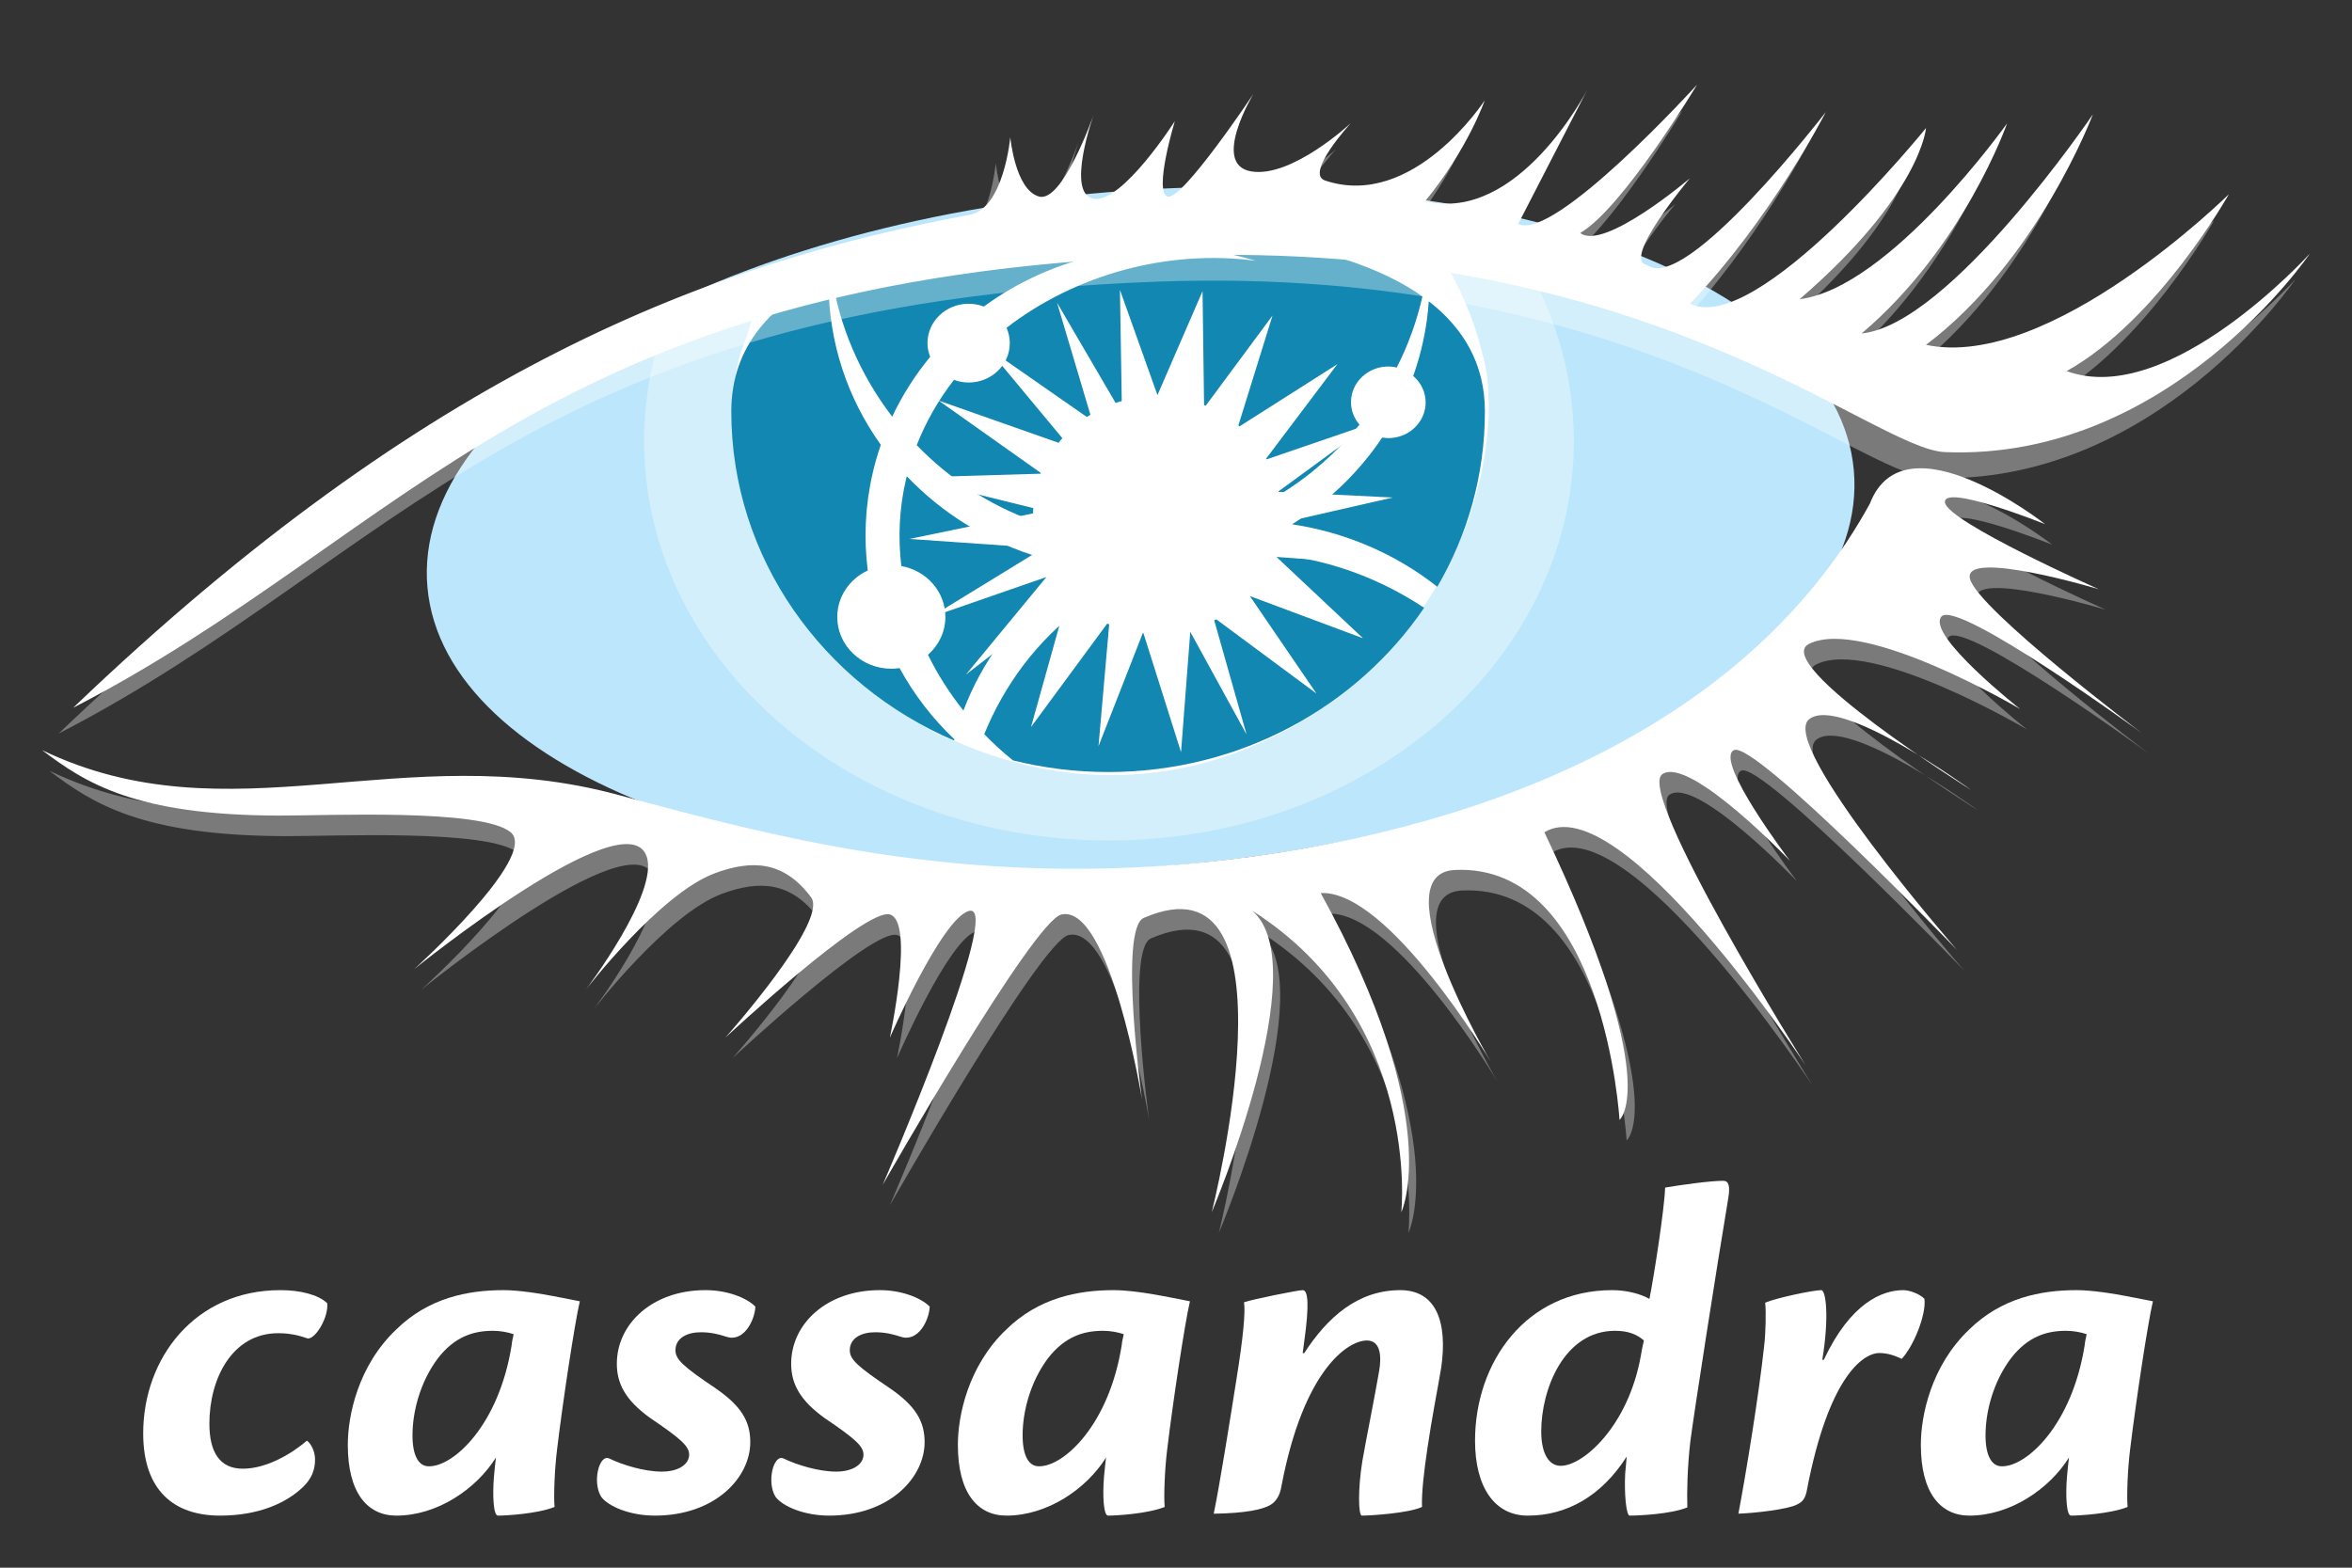
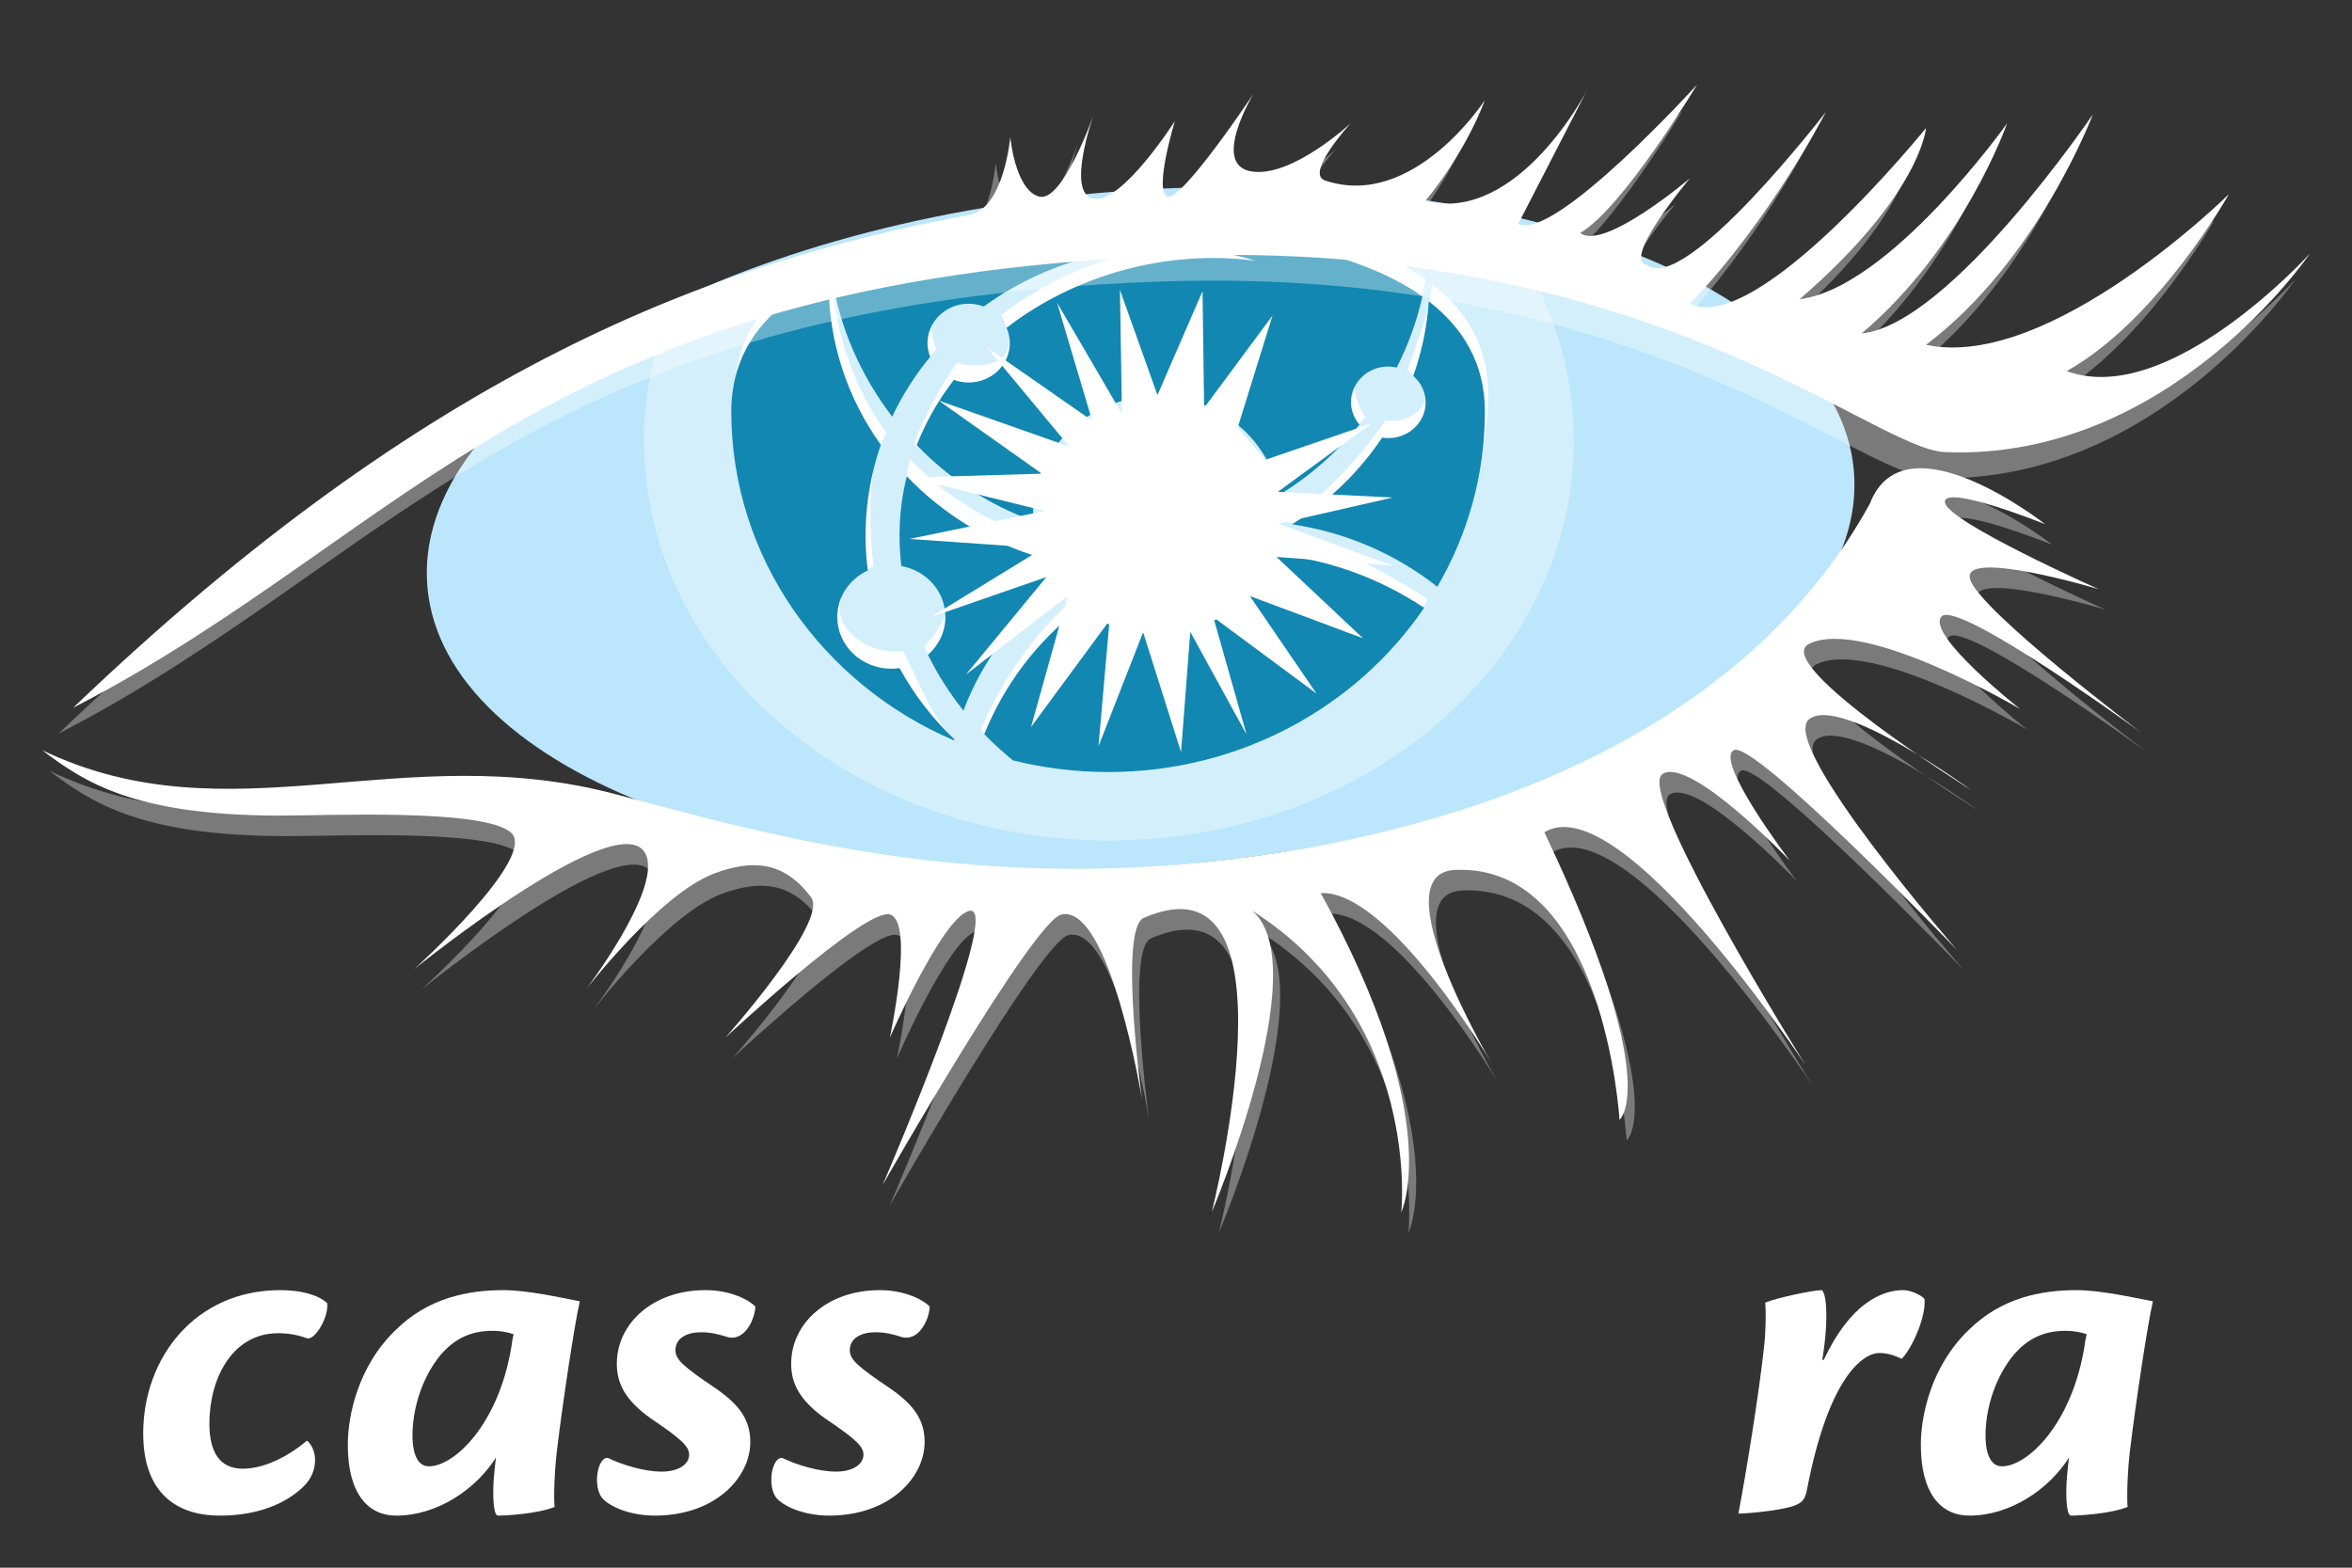
<svg xmlns="http://www.w3.org/2000/svg" width="42" height="28" viewBox="0 0 42 28" fill="none">
  <rect x="0" y="0" width="42" height="28" fill="#333333" stroke="none" />
  <g clip-path="url(#clip0_10467_62648)">
    <path d="M5.012 23.043C5.355 23.043 5.68 23.121 5.843 23.276C5.87 23.519 5.644 23.907 5.499 23.907C5.328 23.847 5.165 23.812 4.967 23.812C4.145 23.812 3.739 24.625 3.739 25.428C3.739 25.93 3.92 26.232 4.335 26.232C4.777 26.232 5.229 25.947 5.481 25.731C5.545 25.774 5.626 25.912 5.626 26.068C5.626 26.241 5.572 26.405 5.409 26.561C5.12 26.837 4.633 27.07 3.929 27.07C3.116 27.07 2.557 26.63 2.557 25.601C2.557 24.253 3.486 23.043 5.003 23.043H5.012Z" fill="white" />
    <path d="M7.664 26.189C8.107 26.189 8.91 25.446 9.136 24.029C9.145 23.942 9.154 23.916 9.172 23.83C9.073 23.795 8.937 23.769 8.802 23.769C8.468 23.769 8.125 23.864 7.818 24.262C7.502 24.685 7.366 25.212 7.366 25.636C7.366 25.999 7.475 26.189 7.655 26.189H7.664ZM6.211 25.8C6.211 25.29 6.391 24.4 7.069 23.752C7.646 23.182 8.35 23.043 8.991 23.043C9.416 23.043 9.993 23.173 10.354 23.242C10.264 23.622 10.047 25.057 9.948 25.886C9.903 26.241 9.885 26.733 9.903 26.915C9.605 27.036 9.046 27.07 8.892 27.07C8.811 27.07 8.793 26.716 8.82 26.379C8.829 26.267 8.847 26.102 8.856 26.033C8.504 26.595 7.809 27.07 7.078 27.07C6.554 27.07 6.211 26.655 6.211 25.809V25.8Z" fill="white" />
    <path d="M12.604 23.043C12.974 23.043 13.326 23.173 13.489 23.337C13.479 23.579 13.281 23.985 12.965 23.873C12.829 23.83 12.694 23.795 12.514 23.795C12.27 23.795 12.062 23.899 12.062 24.115C12.062 24.279 12.188 24.4 12.793 24.806C13.227 25.109 13.398 25.377 13.398 25.757C13.398 26.388 12.775 27.07 11.692 27.07C11.25 27.07 10.861 26.906 10.735 26.733C10.573 26.474 10.699 25.964 10.88 26.05C11.114 26.163 11.502 26.284 11.818 26.284C12.116 26.284 12.306 26.154 12.306 25.981C12.306 25.835 12.171 25.705 11.62 25.333C11.159 25.005 11.015 24.703 11.015 24.357C11.015 23.64 11.656 23.043 12.595 23.043H12.604Z" fill="white" />
    <path d="M15.717 23.043C16.087 23.043 16.439 23.173 16.602 23.337C16.593 23.579 16.394 23.985 16.078 23.873C15.943 23.83 15.807 23.795 15.627 23.795C15.383 23.795 15.175 23.899 15.175 24.115C15.175 24.279 15.302 24.4 15.907 24.806C16.34 25.109 16.511 25.377 16.511 25.757C16.511 26.388 15.888 27.07 14.805 27.07C14.363 27.07 13.975 26.906 13.848 26.733C13.686 26.474 13.812 25.964 13.993 26.05C14.227 26.163 14.616 26.284 14.931 26.284C15.229 26.284 15.419 26.154 15.419 25.981C15.419 25.835 15.284 25.705 14.733 25.333C14.273 25.005 14.128 24.703 14.128 24.357C14.128 23.64 14.769 23.043 15.708 23.043H15.717Z" fill="white" />
-     <path d="M18.559 26.189C19.001 26.189 19.805 25.446 20.03 24.029C20.039 23.942 20.049 23.916 20.067 23.83C19.967 23.795 19.832 23.769 19.696 23.769C19.362 23.769 19.019 23.864 18.712 24.262C18.397 24.685 18.261 25.212 18.261 25.636C18.261 25.999 18.369 26.189 18.55 26.189H18.559ZM17.105 25.8C17.105 25.29 17.286 24.4 17.963 23.752C18.541 23.182 19.245 23.043 19.886 23.043C20.31 23.043 20.888 23.173 21.249 23.242C21.159 23.622 20.942 25.057 20.843 25.886C20.798 26.241 20.78 26.733 20.798 26.915C20.5 27.036 19.94 27.07 19.787 27.07C19.706 27.07 19.687 26.716 19.714 26.379C19.724 26.267 19.741 26.102 19.751 26.033C19.398 26.595 18.703 27.07 17.972 27.07C17.449 27.07 17.105 26.655 17.105 25.809V25.8Z" fill="white" />
-     <path d="M23.29 24.167C23.705 23.527 24.246 23.043 25.005 23.043C25.646 23.043 25.853 23.613 25.736 24.426C25.673 24.806 25.564 25.351 25.492 25.852C25.429 26.275 25.384 26.655 25.393 26.915C25.158 27.027 24.472 27.07 24.319 27.07C24.256 27.07 24.246 26.595 24.328 26.094C24.4 25.679 24.553 24.927 24.626 24.495C24.671 24.244 24.662 23.942 24.409 23.942C24.075 23.942 23.281 24.452 22.883 26.543C22.856 26.716 22.784 26.82 22.685 26.88C22.549 26.958 22.26 27.027 21.674 27.036C21.782 26.509 21.954 25.428 22.08 24.633C22.197 23.907 22.242 23.441 22.215 23.259C22.369 23.207 23.172 23.043 23.262 23.043C23.362 23.043 23.38 23.311 23.29 23.959C23.281 24.02 23.271 24.115 23.262 24.167H23.29Z" fill="white" />
-     <path d="M27.874 26.18C28.271 26.18 29.075 25.471 29.3 24.219C29.31 24.149 29.337 24.02 29.355 23.942C29.237 23.838 29.084 23.769 28.84 23.769C27.928 23.769 27.522 24.815 27.522 25.567C27.522 25.973 27.667 26.18 27.865 26.18H27.874ZM27.279 27.07C26.701 27.07 26.34 26.578 26.34 25.731C26.34 24.331 27.251 23.043 28.786 23.043C29.057 23.043 29.3 23.112 29.454 23.199C29.535 22.801 29.725 21.574 29.734 21.211C29.986 21.168 30.528 21.09 30.772 21.09C30.871 21.09 30.898 21.185 30.862 21.401C30.645 22.698 30.258 25.186 30.185 25.74C30.131 26.206 30.122 26.664 30.131 26.923C29.842 27.044 29.255 27.07 29.102 27.07C29.038 27.07 29.003 26.673 29.021 26.319C29.03 26.206 29.048 26.042 29.048 26.016C28.596 26.725 27.973 27.07 27.287 27.07H27.279Z" fill="white" />
    <path d="M32.568 24.287C33.047 23.267 33.615 23.043 33.986 23.043C34.103 23.043 34.283 23.112 34.365 23.198C34.401 23.483 34.166 24.054 33.959 24.27C33.85 24.218 33.715 24.166 33.561 24.166C33.254 24.166 32.65 24.624 32.27 26.594C32.243 26.759 32.189 26.828 32.09 26.871C31.937 26.957 31.332 27.026 31.043 27.035C31.178 26.326 31.413 24.883 31.503 24.036C31.53 23.82 31.539 23.423 31.521 23.267C31.693 23.189 32.37 23.043 32.523 23.043C32.605 23.043 32.668 23.518 32.541 24.287H32.568Z" fill="white" />
    <path d="M35.754 26.189C36.197 26.189 37 25.446 37.226 24.029C37.235 23.942 37.244 23.916 37.262 23.83C37.163 23.795 37.027 23.769 36.892 23.769C36.558 23.769 36.215 23.864 35.908 24.262C35.592 24.685 35.456 25.212 35.456 25.636C35.456 25.999 35.565 26.189 35.745 26.189H35.754ZM34.301 25.8C34.301 25.29 34.481 24.4 35.158 23.752C35.736 23.182 36.44 23.043 37.081 23.043C37.505 23.043 38.083 23.173 38.445 23.242C38.354 23.622 38.138 25.057 38.038 25.886C37.993 26.241 37.975 26.733 37.993 26.915C37.695 27.036 37.136 27.07 36.982 27.07C36.901 27.07 36.883 26.716 36.91 26.379C36.919 26.267 36.937 26.102 36.946 26.033C36.594 26.595 35.899 27.07 35.168 27.07C34.644 27.07 34.301 26.655 34.301 25.809V25.8Z" fill="white" />
    <path d="M33.104 8.399C33.402 11.72 27.941 14.882 20.907 15.46C13.874 16.037 7.93 13.812 7.633 10.491C7.335 7.168 12.796 4.007 19.829 3.429C26.863 2.852 32.806 5.076 33.104 8.399Z" fill="#BBE6FB" />
    <g opacity="0.35">
      <path d="M20.035 3.82C17.352 3.778 14.212 4.798 11.876 5.753C11.633 6.424 11.502 7.137 11.502 7.877C11.502 11.817 15.219 15.012 19.803 15.012C24.388 15.012 28.105 11.817 28.105 7.877C28.105 6.63 27.732 5.458 27.077 4.438C25.208 4.16 22.638 3.86 20.035 3.82Z" fill="white" />
    </g>
-     <path d="M19.802 3.821C18.317 3.734 15.757 4.476 13.622 5.216C13.297 5.949 13.117 6.751 13.117 7.592C13.117 11.045 16.387 13.844 19.846 13.844C23.282 13.844 26.322 11.04 26.575 7.592C26.657 6.47 26.253 5.412 25.692 4.5C23.479 4.126 21.13 3.898 19.802 3.821Z" fill="white" />
    <path d="M15.99 7.137C16.172 6.751 16.448 6.562 16.716 6.238C16.686 6.161 16.621 5.911 16.621 5.824C16.621 5.436 16.95 5.121 17.356 5.121C17.451 5.121 17.543 5.139 17.626 5.171C18.842 4.284 20.443 3.897 22.051 4.241C22.198 4.273 22.342 4.311 22.483 4.353C20.894 4.142 19.102 4.681 17.883 5.623C17.921 5.707 18.024 5.947 18.024 6.044C18.024 6.432 17.761 6.527 17.356 6.527C17.264 6.527 17.175 6.51 17.094 6.48C16.819 6.834 16.481 7.508 16.316 7.93C16.99 8.507 17.599 8.716 18.393 9C18.391 8.964 18.42 8.93 18.42 8.893C18.42 7.723 19.497 6.771 20.72 6.771C21.816 6.771 22.723 7.534 22.9 8.535C23.447 8.202 23.976 7.947 24.379 7.453C24.285 7.343 24.183 7.033 24.183 6.88C24.183 6.527 24.482 6.242 24.85 6.242C24.902 6.242 24.952 6.249 25.001 6.26C25.206 5.857 25.36 5.43 25.459 4.99C23.546 3.635 19.846 3.82 19.846 3.82C19.846 3.82 16.901 3.673 14.908 4.603C15.041 5.523 15.425 6.398 15.99 7.137Z" fill="white" />
    <path d="M25.131 6.611C25.267 6.727 25.34 6.83 25.399 6.929C25.577 7.237 25.219 7.519 24.851 7.519C24.813 7.519 24.777 7.514 24.741 7.508C24.326 8.129 23.6 8.924 22.955 9.325C23.944 9.48 24.877 9.859 25.62 10.445C26.16 9.518 26.575 8.179 26.575 7.042C26.575 6.176 26.176 5.541 25.573 5.076C25.541 5.54 25.283 6.188 25.131 6.611Z" fill="white" />
    <path d="M17.1 12.484C17.43 11.613 18.241 10.938 19.008 10.344C18.895 10.197 18.727 9.832 18.657 9.66C17.721 9.387 16.894 8.878 16.252 8.203C16.247 8.222 16.241 8.241 16.236 8.261C16.115 8.78 16.093 9.299 16.153 9.806C16.601 9.886 16.94 10.262 16.94 10.714C16.94 10.982 16.695 11.371 16.504 11.54C16.711 11.967 16.853 12.174 17.1 12.484Z" fill="white" />
    <path d="M17.042 13.217C16.649 12.843 16.377 12.096 16.122 11.627C16.074 11.634 16.025 11.639 15.975 11.639C15.442 11.639 14.883 11.211 15.01 10.715C15.08 10.441 15.277 10.261 15.6 10.111C15.526 9.543 15.506 8.726 15.644 8.135C15.684 7.966 15.767 7.887 15.823 7.726C15.234 6.902 14.854 5.82 14.854 4.746C14.854 4.707 14.856 4.669 14.857 4.63C13.863 5.107 13.117 5.859 13.117 7.043C13.117 9.662 14.693 12.231 17.037 13.238C17.039 13.231 17.04 13.224 17.042 13.217Z" fill="white" />
    <path d="M22.808 9.594C22.505 10.419 21.685 11.012 20.72 11.012C20.204 11.012 19.73 10.841 19.354 10.558C18.578 11.136 17.873 12.153 17.516 13.034C17.676 13.2 17.788 13.336 17.968 13.483C18.511 13.618 19.259 13.483 19.846 13.483C22.21 13.483 24.304 12.476 25.504 10.711C24.706 10.182 23.765 9.678 22.808 9.594Z" fill="white" />
    <path d="M15.932 7.442C16.114 7.056 16.342 6.698 16.61 6.374C16.58 6.298 16.562 6.215 16.562 6.128C16.562 5.74 16.891 5.425 17.297 5.425C17.393 5.425 17.484 5.443 17.568 5.475C18.784 4.588 20.384 4.202 21.992 4.546C22.139 4.577 22.283 4.616 22.425 4.658C20.835 4.447 19.193 4.913 17.974 5.855C18.011 5.939 18.032 6.032 18.032 6.128C18.032 6.517 17.703 6.832 17.297 6.832C17.205 6.832 17.117 6.815 17.035 6.785C16.76 7.139 16.535 7.53 16.37 7.951C16.949 8.549 17.659 9.021 18.453 9.305C18.451 9.268 18.447 9.233 18.447 9.196C18.447 8.025 19.438 7.076 20.661 7.076C21.757 7.076 22.665 7.839 22.842 8.84C23.389 8.507 23.874 8.079 24.277 7.585C24.183 7.476 24.125 7.337 24.125 7.184C24.125 6.832 24.424 6.546 24.791 6.546C24.844 6.546 24.894 6.553 24.942 6.564C25.147 6.162 25.301 5.735 25.4 5.295C23.488 3.94 19.787 4.125 19.787 4.125C19.787 4.125 16.843 3.977 14.85 4.907C14.983 5.828 15.366 6.702 15.932 7.442Z" fill="#1287B1" />
    <path d="M25.236 6.715C25.371 6.832 25.458 6.999 25.458 7.187C25.458 7.539 25.159 7.825 24.791 7.825C24.754 7.825 24.718 7.82 24.682 7.815C24.267 8.435 23.718 8.964 23.072 9.364C24.026 9.507 24.924 9.894 25.666 10.48C26.207 9.553 26.516 8.485 26.516 7.348C26.516 6.482 26.116 5.847 25.514 5.382C25.482 5.846 25.387 6.293 25.236 6.715Z" fill="#1287B1" />
    <path d="M17.204 12.691C17.534 11.82 18.106 11.038 18.873 10.444C18.761 10.297 18.669 10.136 18.599 9.964C17.663 9.691 16.835 9.181 16.193 8.506C16.189 8.526 16.183 8.545 16.178 8.565C16.057 9.083 16.035 9.603 16.095 10.11C16.543 10.19 16.882 10.566 16.882 11.018C16.882 11.286 16.762 11.527 16.571 11.696C16.744 12.047 16.956 12.381 17.204 12.691Z" fill="#1287B1" />
    <path d="M17.042 13.205C16.649 12.831 16.319 12.401 16.064 11.933C16.016 11.94 15.967 11.944 15.917 11.944C15.384 11.944 14.951 11.53 14.951 11.02C14.951 10.654 15.174 10.339 15.496 10.189C15.423 9.621 15.448 9.031 15.586 8.44C15.625 8.271 15.673 8.107 15.729 7.945C15.14 7.121 14.796 6.125 14.796 5.051C14.796 5.012 14.798 4.973 14.799 4.935C13.804 5.412 13.059 6.164 13.059 7.348C13.059 9.967 14.692 12.22 17.037 13.227C17.038 13.22 17.04 13.212 17.042 13.205Z" fill="#1287B1" />
    <path d="M22.75 9.901C22.447 10.725 21.628 11.318 20.662 11.318C20.146 11.318 19.672 11.147 19.296 10.864C18.52 11.443 17.934 12.231 17.576 13.113C17.737 13.279 17.908 13.435 18.088 13.581C18.631 13.716 19.201 13.789 19.789 13.789C22.152 13.789 24.23 12.621 25.431 10.856C24.633 10.326 23.707 9.984 22.75 9.901Z" fill="#1287B1" />
-     <path d="M22.826 9.353L24.871 8.886L22.818 8.785L24.489 7.563L22.593 8.213L23.882 6.504L22.102 7.636L22.724 5.635L21.502 7.285L21.474 5.2L20.669 7.057L19.999 5.178L20.035 7.391L18.876 5.407L19.503 7.514L17.623 6.205L19.096 7.977L16.762 7.155L18.604 8.46L16.242 8.529L18.657 9.126L16.24 9.626L18.626 9.792L16.614 11.025L18.686 10.306L17.248 12.049L19.065 10.646L18.411 12.985L19.813 11.082L19.616 13.329L20.413 11.292L21.09 13.434L21.255 11.285L22.26 13.118L21.666 11.022L23.508 12.387L22.319 10.646L24.339 11.4L22.794 9.947L24.866 10.102L22.826 9.353Z" fill="white" />
+     <path d="M22.826 9.353L24.871 8.886L22.818 8.785L24.489 7.563L22.593 8.213L22.102 7.636L22.724 5.635L21.502 7.285L21.474 5.2L20.669 7.057L19.999 5.178L20.035 7.391L18.876 5.407L19.503 7.514L17.623 6.205L19.096 7.977L16.762 7.155L18.604 8.46L16.242 8.529L18.657 9.126L16.24 9.626L18.626 9.792L16.614 11.025L18.686 10.306L17.248 12.049L19.065 10.646L18.411 12.985L19.813 11.082L19.616 13.329L20.413 11.292L21.09 13.434L21.255 11.285L22.26 13.118L21.666 11.022L23.508 12.387L22.319 10.646L24.339 11.4L22.794 9.947L24.866 10.102L22.826 9.353Z" fill="white" />
    <g opacity="0.35">
      <path d="M1.047 13.102C7.392 7.028 12.459 5.153 17.058 4.297C17.666 4.183 17.782 2.911 17.782 2.911C17.782 2.911 17.867 3.848 18.293 3.97C18.718 4.093 19.272 2.503 19.272 2.503C19.272 2.503 18.761 3.93 19.272 4.011C19.783 4.093 20.72 2.625 20.72 2.625C20.72 2.625 20.337 3.889 20.592 3.97C20.847 4.052 22.125 2.136 22.125 2.136C22.125 2.136 21.358 3.4 22.082 3.522C22.806 3.644 23.862 2.66 23.862 2.66C23.862 2.66 23.032 3.561 23.402 3.685C24.978 4.215 26.253 2.255 26.253 2.255C26.253 2.255 25.957 3.114 25.191 4.052C26.851 4.459 28.085 2.065 28.085 2.065L26.851 4.459C27.49 4.786 30.045 1.973 30.045 1.973C30.045 1.973 28.725 4.174 27.959 4.623C28.384 4.949 29.917 3.644 29.917 3.644C29.917 3.644 28.682 5.112 29.151 5.193C29.832 5.723 32.344 2.462 32.344 2.462C32.344 2.462 31.365 4.378 29.917 5.886C31.127 6.466 34.133 2.747 34.133 2.747C34.133 2.747 34.048 3.93 31.876 5.805C33.494 5.601 35.581 2.666 35.581 2.666C35.581 2.666 34.814 4.867 32.983 6.416C34.572 6.258 37.113 2.503 37.113 2.503C37.113 2.503 36.134 5.112 34.133 6.62C36.347 7.089 39.541 3.93 39.541 3.93C39.541 3.93 38.285 6.172 36.645 7.089C38.476 7.761 40.989 4.989 40.989 4.989C40.989 4.989 38.476 8.699 34.474 8.536C33.16 8.483 29.188 4.722 20.677 5.03C9.436 5.438 7.051 10.004 1.047 13.102Z" fill="white" />
    </g>
    <path d="M1.307 12.641C7.651 6.567 12.719 4.692 17.317 3.836C17.926 3.723 18.041 2.45 18.041 2.45C18.041 2.45 18.126 3.387 18.552 3.51C18.978 3.632 19.532 2.042 19.532 2.042C19.532 2.042 19.021 3.469 19.532 3.55C20.043 3.632 20.979 2.164 20.979 2.164C20.979 2.164 20.596 3.428 20.851 3.51C21.107 3.591 22.384 1.675 22.384 1.675C22.384 1.675 21.618 2.939 22.342 3.061C23.066 3.184 24.122 2.199 24.122 2.199C24.122 2.199 23.292 3.1 23.662 3.224C25.237 3.754 26.512 1.794 26.512 1.794C26.512 1.794 26.217 2.654 25.451 3.591C27.111 3.999 28.344 1.604 28.344 1.604L27.111 3.999C27.75 4.325 30.305 1.512 30.305 1.512C30.305 1.512 28.985 3.713 28.218 4.162C28.644 4.488 30.177 3.184 30.177 3.184C30.177 3.184 28.942 4.651 29.411 4.732C30.092 5.263 32.604 2.001 32.604 2.001C32.604 2.001 31.625 3.917 30.177 5.426C31.387 6.005 34.393 2.287 34.393 2.287C34.393 2.287 34.308 3.469 32.136 5.344C33.754 5.14 35.84 2.205 35.84 2.205C35.84 2.205 35.074 4.406 33.243 5.956C34.832 5.797 37.373 2.042 37.373 2.042C37.373 2.042 36.394 4.651 34.393 6.159C36.607 6.628 39.801 3.469 39.801 3.469C39.801 3.469 38.544 5.711 36.905 6.628C38.736 7.301 41.248 4.529 41.248 4.529C41.248 4.529 38.736 8.238 34.733 8.075C33.42 8.022 29.448 4.261 20.937 4.57C9.695 4.977 7.311 9.543 1.307 12.641Z" fill="white" />
    <g opacity="0.35">
      <path d="M0.879 13.765C4.232 15.375 7.298 13.52 11.162 14.563C14.1 15.356 17.677 16.333 22.532 15.66C27.386 14.988 31.538 12.97 33.518 9.362C34.135 7.752 36.648 9.729 36.648 9.729C36.648 9.729 34.817 8.995 34.859 9.342C34.902 9.688 37.606 10.891 37.606 10.891C37.606 10.891 35.157 10.157 35.306 10.707C35.456 11.258 38.372 13.459 38.372 13.459C38.372 13.459 35.072 11.054 34.795 11.38C34.518 11.706 36.2 13.031 36.2 13.031C36.2 13.031 33.411 11.38 32.432 11.867C31.727 12.217 35.328 14.478 35.328 14.478C35.328 14.478 32.986 12.766 32.432 13.214C31.878 13.663 35.072 17.332 35.072 17.332C35.072 17.332 31.452 13.581 31.091 13.765C30.729 13.948 32.091 15.742 32.091 15.742C32.091 15.742 30.303 13.867 29.813 14.193C29.324 14.519 32.368 19.39 32.368 19.39C32.368 19.39 29.068 14.397 27.706 15.232C29.845 19.727 29.047 20.369 29.047 20.369C29.047 20.369 28.774 15.784 26.108 15.905C24.767 15.966 26.747 19.329 26.747 19.329C26.747 19.329 24.925 16.258 23.711 16.319C25.948 20.371 25.151 22.02 25.151 22.02C25.151 22.02 25.52 18.558 22.487 16.632C23.636 17.61 21.765 22.02 21.765 22.02C21.765 22.02 23.411 15.522 20.552 16.761C20.1 16.956 20.52 20.002 20.52 20.002C20.52 20.002 19.945 16.516 19.083 16.7C18.58 16.807 15.889 21.53 15.889 21.53C15.889 21.53 18.093 16.425 17.422 16.639C16.933 16.795 16.017 18.901 16.017 18.901C16.017 18.901 16.464 16.822 16.017 16.7C15.57 16.578 13.079 18.901 13.079 18.901C13.079 18.901 14.931 16.822 14.611 16.394C14.127 15.745 13.56 15.715 12.887 15.966C11.907 16.332 10.588 18.045 10.588 18.045C10.588 18.045 11.903 16.31 11.673 15.66C11.304 14.616 7.522 17.678 7.522 17.678C7.522 17.678 9.757 15.66 9.246 15.232C8.735 14.804 5.961 14.937 5.095 14.934C2.54 14.927 1.654 14.353 0.879 13.765Z" fill="white" />
    </g>
    <path d="M0.752 13.398C4.105 15.008 7.171 13.153 11.035 14.196C13.973 14.988 17.55 15.966 22.405 15.293C27.259 14.62 31.41 12.603 33.391 8.995C34.008 7.385 36.52 9.362 36.52 9.362C36.52 9.362 34.69 8.628 34.732 8.975C34.775 9.321 37.479 10.524 37.479 10.524C37.479 10.524 35.03 9.79 35.179 10.341C35.328 10.891 38.245 13.092 38.245 13.092C38.245 13.092 34.945 10.687 34.668 11.013C34.392 11.339 36.074 12.664 36.074 12.664C36.074 12.664 33.284 11.013 32.305 11.5C31.6 11.85 35.2 14.111 35.2 14.111C35.2 14.111 32.858 12.399 32.305 12.847C31.751 13.296 34.945 16.965 34.945 16.965C34.945 16.965 31.325 13.214 30.963 13.398C30.602 13.581 31.964 15.375 31.964 15.375C31.964 15.375 30.176 13.499 29.686 13.826C29.197 14.152 32.241 19.023 32.241 19.023C32.241 19.023 28.941 14.03 27.578 14.865C29.718 19.359 28.92 20.002 28.92 20.002C28.92 20.002 28.647 15.416 25.981 15.538C24.64 15.599 26.62 18.962 26.62 18.962C26.62 18.962 24.798 15.89 23.584 15.951C25.821 20.004 25.023 21.652 25.023 21.652C25.023 21.652 25.393 18.191 22.36 16.265C23.509 17.243 21.638 21.652 21.638 21.652C21.638 21.652 23.284 15.155 20.425 16.394C19.973 16.589 20.393 19.635 20.393 19.635C20.393 19.635 19.818 16.149 18.956 16.333C18.453 16.439 15.762 21.163 15.762 21.163C15.762 21.163 17.965 16.057 17.295 16.272C16.806 16.427 15.89 18.534 15.89 18.534C15.89 18.534 16.337 16.455 15.89 16.333C15.443 16.21 12.952 18.534 12.952 18.534C12.952 18.534 14.804 16.455 14.484 16.027C14 15.378 13.433 15.348 12.76 15.599C11.78 15.964 10.46 17.678 10.46 17.678C10.46 17.678 11.776 15.943 11.546 15.293C11.177 14.249 7.395 17.311 7.395 17.311C7.395 17.311 9.63 15.293 9.119 14.865C8.608 14.437 5.834 14.57 4.967 14.567C2.413 14.559 1.527 13.986 0.752 13.398Z" fill="white" />
  </g>
  <defs>
    <clipPath id="clip0_10467_62648">
      <rect width="42" height="27" fill="white" transform="translate(0 0.789)" />
    </clipPath>
  </defs>
</svg>